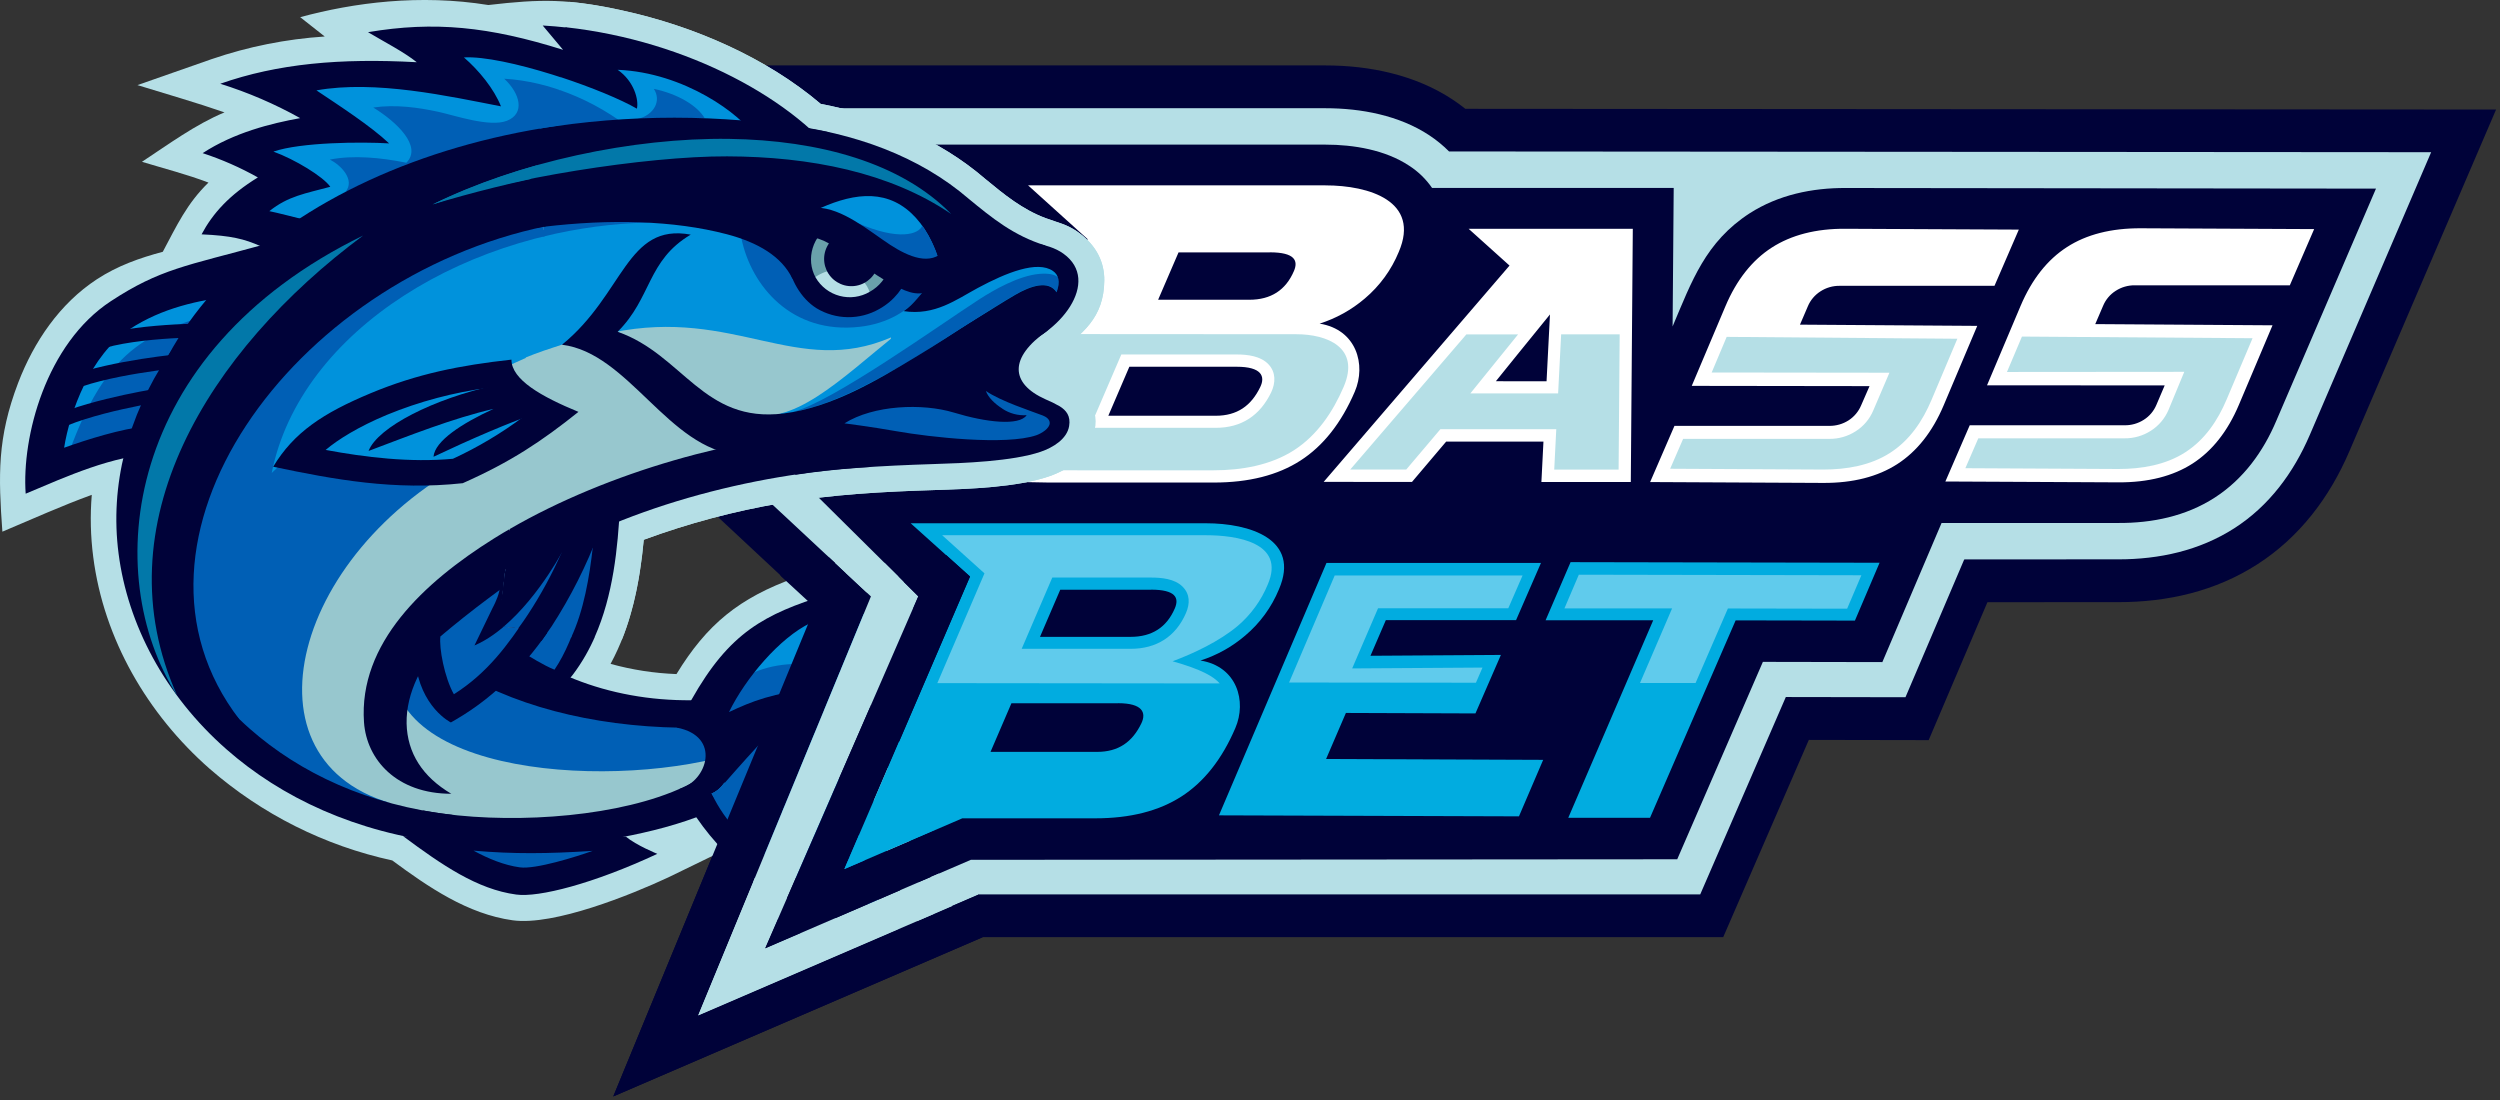
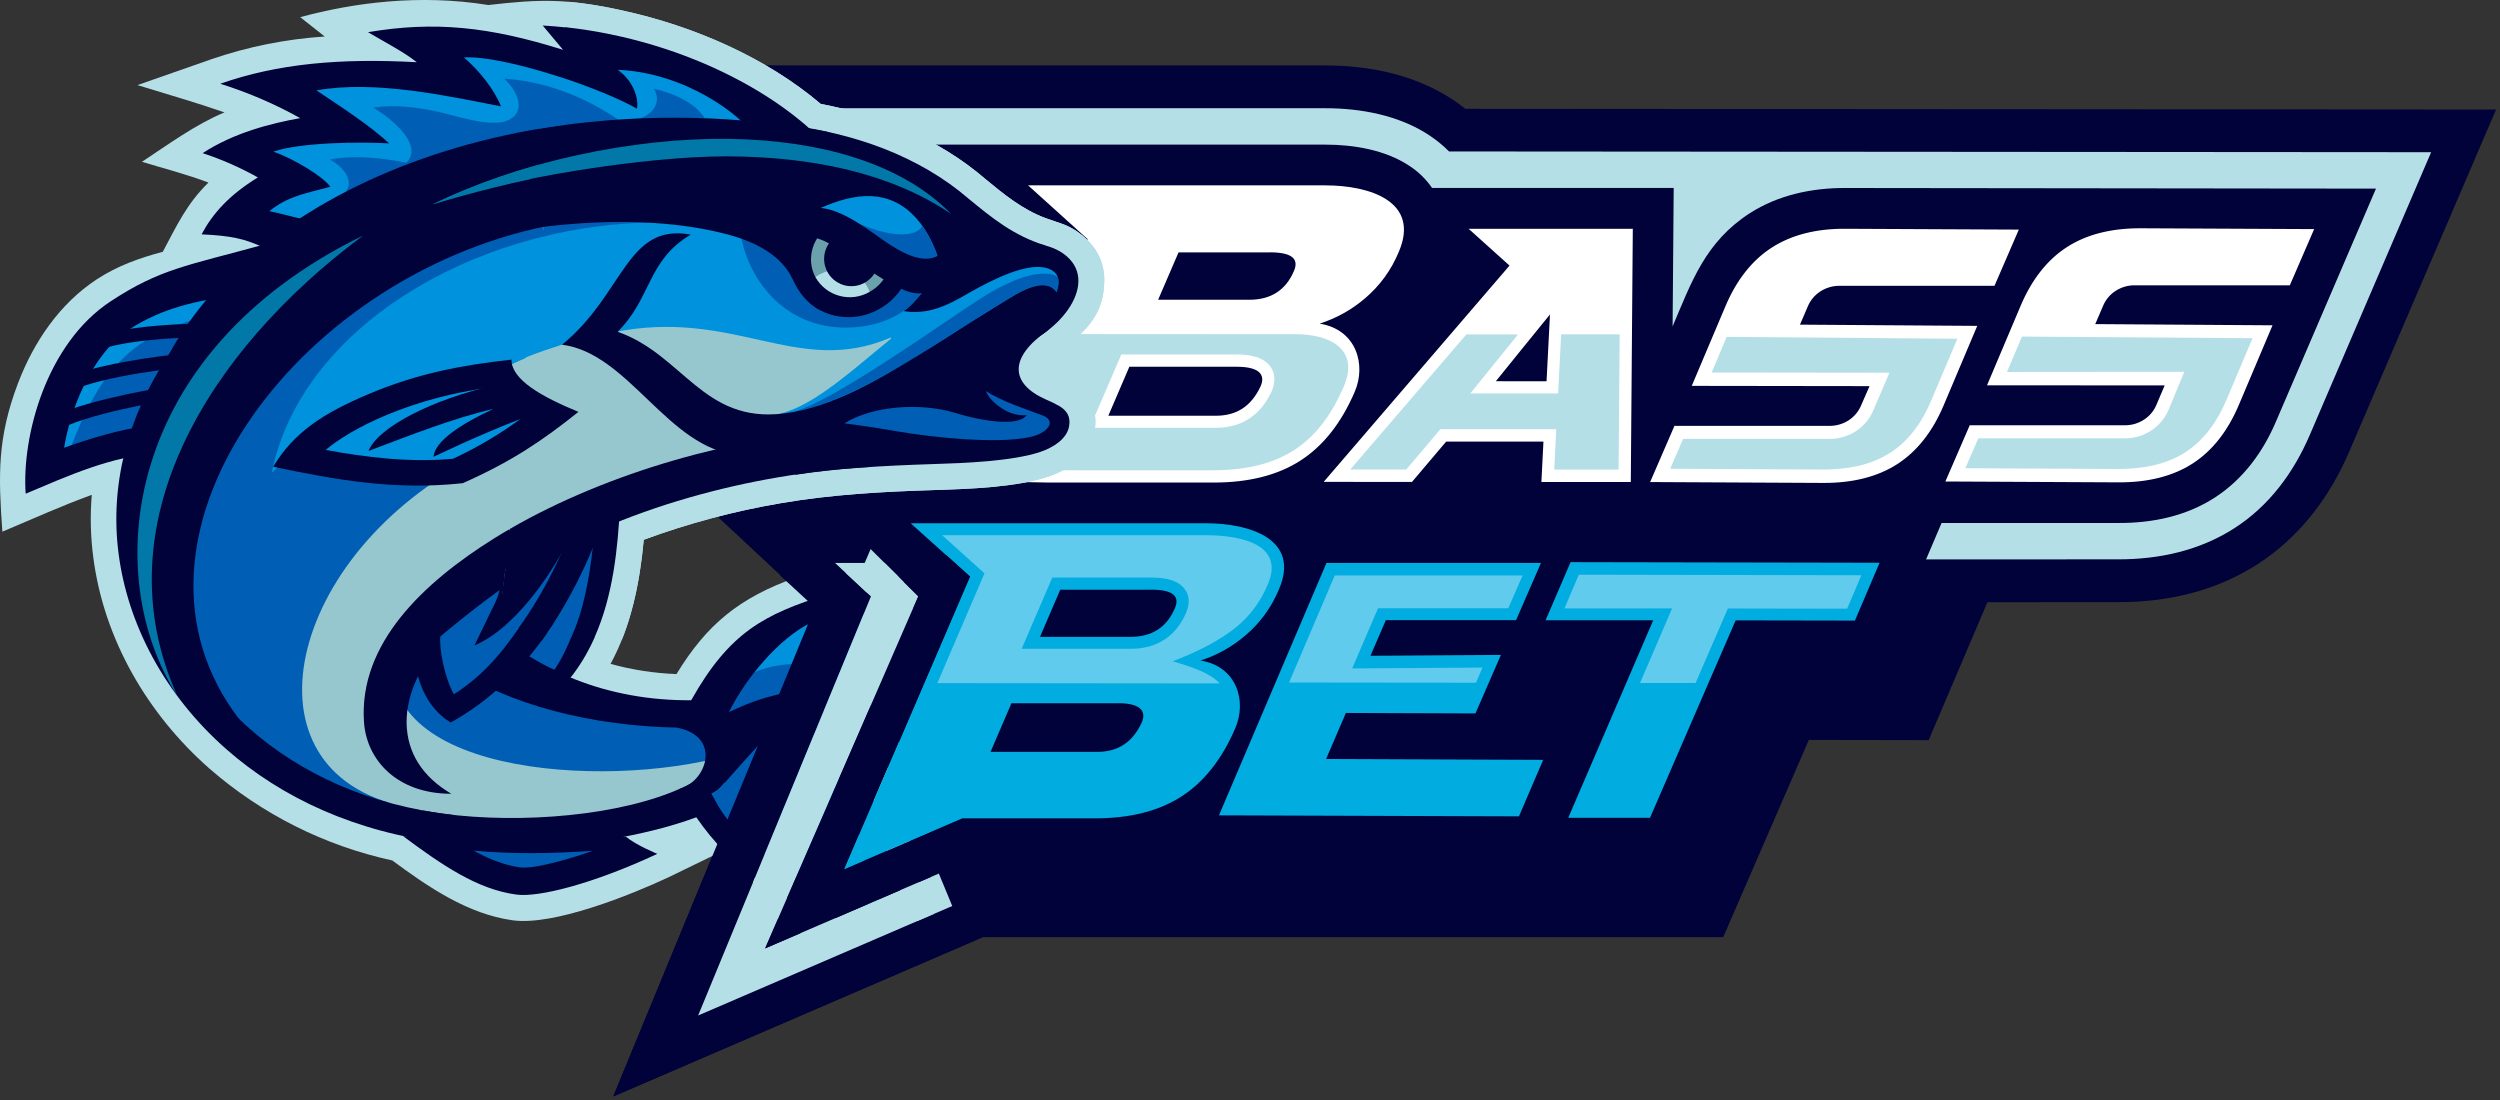
<svg xmlns="http://www.w3.org/2000/svg" width="100" height="44" viewBox="0 0 100 44" fill="none">
  <rect x="0" y="0" width="100" height="44" fill="#333333" stroke="none" />
  <g clip-path="url(#clip0_4360_2802)">
    <path fill-rule="evenodd" clip-rule="evenodd" d="M32.596 24.297L27.409 19.459L28.72 16.132H46.592C49.207 16.132 51.623 16.067 53.693 17.733H82.204L77.147 29.605L72.353 29.596L68.929 37.485H39.305L24.53 43.86L32.596 24.297Z" fill="#000239" />
    <path fill-rule="evenodd" clip-rule="evenodd" d="M44.183 24.097L29.288 30.513L37.744 10.834L28.63 2.617H53.018C54.785 2.617 56.617 2.997 58.109 3.985C58.283 4.1 58.452 4.222 58.614 4.353L99.843 4.382L93.966 18.072C93.18 19.9 91.982 21.486 90.298 22.57C88.613 23.654 86.704 24.086 84.73 24.086L44.183 24.096V24.097Z" fill="#000239" />
    <path fill-rule="evenodd" clip-rule="evenodd" d="M43.83 22.386L32.559 27.241L39.801 10.377L33.09 4.329H53.017C54.44 4.329 55.962 4.614 57.166 5.408C57.453 5.597 57.719 5.815 57.962 6.058L97.246 6.088L92.393 17.395C91.743 18.908 90.768 20.235 89.371 21.131C87.974 22.027 86.371 22.374 84.73 22.374L43.83 22.386Z" fill="#B5DFE6" />
-     <path fill-rule="evenodd" clip-rule="evenodd" d="M34.837 23.856L30.815 20.108L32.442 17.85H46.795C49.091 17.85 51.472 17.687 53.244 19.451H79.817L76.219 27.889L71.433 27.881L68.009 35.776H39.156L27.922 40.614L34.834 23.851L34.837 23.856Z" fill="#B5DFE6" />
    <path fill-rule="evenodd" clip-rule="evenodd" d="M36.73 23.851L32.103 19.266H48.241C49.369 19.266 50.635 19.476 51.587 20.107C51.9 20.31 52.177 20.564 52.406 20.858H77.689L75.294 26.484L70.515 26.475L67.089 34.371L38.834 34.393L30.604 37.934L36.729 23.851H36.73Z" fill="#000239" />
    <path fill-rule="evenodd" clip-rule="evenodd" d="M43.53 20.931L35.337 24.46L41.549 9.992L36.88 5.785H53.017C54.146 5.785 55.411 5.996 56.364 6.627C56.726 6.86 57.039 7.163 57.283 7.518H66.948L66.904 13.058C67.669 11.255 68.217 9.677 69.989 8.53C71.14 7.794 72.487 7.512 73.842 7.52L95.039 7.545L91.056 16.822C90.531 18.068 89.732 19.168 88.584 19.908C87.435 20.649 86.085 20.927 84.73 20.919L43.53 20.931Z" fill="#000239" />
    <path d="M53.017 7.415C54.768 7.415 56.823 8.046 55.951 10.077C55.654 10.799 55.188 11.438 54.591 11.942C54.062 12.393 53.448 12.734 52.785 12.945C54.263 13.183 54.654 14.59 54.191 15.668C53.654 16.917 52.931 17.835 52.02 18.422C51.109 19.009 49.952 19.302 48.549 19.302H41.963L39.005 19.247L43.504 9.565L41.122 7.413H53.022L53.017 7.415ZM91.593 11.412H85.394C85.124 11.409 84.858 11.485 84.63 11.632C84.405 11.774 84.229 11.982 84.126 12.228L83.81 12.964L90.901 13.012L89.557 16.19C89.105 17.26 88.48 18.042 87.702 18.543C86.924 19.043 85.934 19.3 84.738 19.294L77.815 19.26L78.789 17.011H84.987C85.258 17.014 85.524 16.938 85.753 16.791C85.977 16.649 86.153 16.441 86.256 16.195L86.587 15.417L79.481 15.412L80.824 12.234C81.277 11.165 81.903 10.382 82.68 9.882C83.456 9.381 84.446 9.124 85.644 9.131L92.566 9.164L91.593 11.412ZM79.782 11.433H73.583C73.312 11.43 73.047 11.507 72.819 11.654C72.595 11.797 72.418 12.005 72.315 12.25L71.999 12.986L79.09 13.035L77.747 16.213C77.295 17.283 76.668 18.064 75.89 18.565C75.113 19.065 74.124 19.323 72.926 19.317L66.005 19.282L66.978 17.035H73.177C73.448 17.037 73.714 16.961 73.942 16.815C74.165 16.671 74.341 16.462 74.444 16.217L74.781 15.445L67.67 15.435L69.014 12.257C69.465 11.188 70.092 10.405 70.868 9.905C71.645 9.404 72.635 9.14 73.831 9.151L80.753 9.184L79.78 11.432L79.782 11.433ZM50.791 10.097H47.141L46.325 11.99H49.975C50.835 11.99 51.429 11.607 51.757 10.842C51.935 10.43 51.798 10.093 50.791 10.093V10.097ZM49.468 14.67H45.174L44.333 16.63H48.628C49.486 16.63 50.048 16.233 50.41 15.481C50.62 15.049 50.458 14.67 49.47 14.67H49.468ZM52.947 19.275L60.381 10.623L58.744 9.151H65.312L65.232 19.28H61.656L61.738 17.663H57.847C57.531 18.041 57.093 18.555 56.479 19.278L52.947 19.275ZM61.862 15.251L61.999 12.578C60.947 13.87 60.28 14.696 59.835 15.249L61.862 15.251Z" fill="white" />
    <path fill-rule="evenodd" clip-rule="evenodd" d="M80.277 14.879L87.371 14.873L86.74 16.398C86.594 16.74 86.349 17.03 86.036 17.229C85.723 17.431 85.357 17.537 84.984 17.533H79.132L78.614 18.728L84.735 18.76C85.663 18.76 86.621 18.601 87.411 18.092C88.201 17.583 88.711 16.817 89.065 15.979L90.102 13.529L80.878 13.463L80.28 14.876L80.277 14.879ZM42.403 13.363L51.854 13.369C53.079 13.369 54.425 13.895 53.747 15.473C53.316 16.477 52.69 17.41 51.758 18.01C50.826 18.609 49.661 18.812 48.551 18.812H43.094L39.371 18.797L40.866 15.567L42.403 13.365V13.363ZM58.657 13.375H60.724L58.815 15.735H62.325L62.446 13.373H64.787L64.744 18.785H62.169L62.251 17.168H57.616L56.249 18.782H54.009L58.657 13.373V13.375ZM49.468 14.179C49.903 14.179 50.432 14.241 50.744 14.578C51.038 14.893 51.026 15.314 50.849 15.69C50.403 16.616 49.667 17.113 48.629 17.113H43.591L44.853 14.179H49.468ZM68.467 14.9L75.577 14.909L74.931 16.418C74.787 16.761 74.542 17.052 74.227 17.251C73.914 17.453 73.549 17.558 73.176 17.555H67.325L66.806 18.75L72.928 18.782C73.856 18.782 74.814 18.623 75.604 18.114C76.395 17.605 76.904 16.839 77.259 16L78.294 13.55L69.067 13.475L68.467 14.9Z" fill="#B5DFE6" />
    <path d="M62.731 32.711L66.129 24.81H61.824L62.823 22.486L75.183 22.51L74.197 24.824L69.426 24.815L66.001 32.711H62.731ZM48.244 20.931C49.983 20.931 52.025 21.562 51.158 23.573C50.863 24.29 50.4 24.925 49.807 25.424C49.283 25.872 48.675 26.211 48.019 26.421C49.486 26.658 49.875 28.055 49.413 29.124C48.881 30.365 48.163 31.276 47.258 31.859C46.354 32.441 45.205 32.733 43.812 32.733H38.492L33.775 34.765L38.8 23.063L36.427 20.931H48.244ZM46.035 23.589H42.41L41.6 25.474H45.223C46.077 25.474 46.667 25.094 46.993 24.335C47.171 23.919 47.034 23.586 46.035 23.586V23.589ZM44.721 28.131H40.457L39.621 30.075H43.885C44.737 30.075 45.295 29.681 45.654 28.935C45.861 28.504 45.702 28.128 44.721 28.128V28.131ZM60.76 32.654L48.758 32.614L53.059 22.517H61.639L60.643 24.804H55.434L54.819 26.231L60.036 26.197L59.018 28.537L53.836 28.518L53.044 30.359L61.727 30.394L60.76 32.65V32.654Z" fill="#01ACE0" />
    <path fill-rule="evenodd" clip-rule="evenodd" d="M67.824 27.318L69.116 24.339L73.885 24.348L74.455 23.01L63.153 22.988L62.578 24.335H66.884L65.6 27.32H67.829L67.824 27.318ZM48.788 27.337L37.493 27.325L39.379 22.934L37.687 21.409H48.243C49.452 21.409 51.435 21.696 50.712 23.376C50.448 24.022 50.031 24.595 49.498 25.046C48.761 25.658 47.768 26.128 46.903 26.451C48.06 26.777 48.539 27.057 48.788 27.335V27.337ZM46.034 23.102C46.455 23.102 46.981 23.149 47.296 23.459C47.612 23.769 47.596 24.155 47.439 24.521C47.03 25.468 46.256 25.953 45.225 25.953H40.867L42.092 23.101L46.034 23.102ZM59.036 27.309L51.563 27.301L53.388 23.019H60.903L60.331 24.331H55.122L54.087 26.737L59.3 26.703L59.038 27.307L59.036 27.309Z" fill="#60CBEC" />
    <path fill-rule="evenodd" clip-rule="evenodd" d="M15.693 34.419C17.131 35.481 18.704 36.562 20.508 36.812C22.161 37.04 25.256 35.785 26.733 35.095L29.211 33.89C30.295 35.071 30.379 36.616 31.875 37.274C33.988 38.205 35.339 36.827 37.639 37.064C36.422 35.009 36.798 35.358 36.272 32.956C36.062 31.987 35.769 31.117 35.277 30.294C35.678 29.461 35.857 28.598 35.956 27.641C36.132 25.939 36.285 25.742 37.142 24.29L36.058 24.372L35.267 23.101C33.642 23.037 33.418 22.536 31.837 23.101C29.553 23.916 28.267 24.987 27.059 26.963C26.168 26.93 25.283 26.793 24.423 26.555C25.248 25.033 25.591 23.32 25.751 21.59C27.53 20.934 29.366 20.444 31.235 20.127C33.273 19.775 35.346 19.664 37.409 19.601C38.787 19.556 40.663 19.495 41.957 19.055C42.81 18.764 43.625 18.159 43.785 17.218C43.964 16.167 43.364 15.499 42.441 15.17C42.039 15.027 41.858 14.877 41.84 14.713C41.822 14.549 41.977 14.366 42.241 14.161C43.293 13.35 44.157 12.726 44.172 11.216C44.178 10.51 43.874 9.826 43.138 9.297C42.676 8.963 42.319 8.91 41.821 8.723C40.896 8.379 40.163 7.777 39.41 7.156C37.546 5.549 35.232 4.616 32.829 4.156C30.658 2.314 27.788 1.052 24.904 0.421C22.744 -0.052 21.658 -0.047 19.534 0.201C16.791 -0.243 14.151 0.105 12.008 0.687L12.989 1.46C11.448 1.561 9.927 1.865 8.466 2.365L5.498 3.404C6.655 3.762 7.842 4.1 8.98 4.495C7.809 4.982 6.738 5.776 5.678 6.472C6.549 6.737 7.493 6.98 8.339 7.303C7.472 8.144 7.066 9.034 6.512 10.071C5.585 10.32 4.705 10.628 3.873 11.172C2.385 12.147 1.355 13.673 0.726 15.314C-0.115 17.523 -0.066 19.02 0.095 21.267C1.273 20.772 2.472 20.228 3.671 19.794C3.603 20.621 3.622 21.453 3.729 22.276C4.15 25.568 5.902 28.565 8.378 30.744C10.469 32.567 12.987 33.831 15.698 34.419H15.693Z" fill="#B5DFE6" />
    <path fill-rule="evenodd" clip-rule="evenodd" d="M14.47 19.985C15.536 26.371 25.934 29.393 30.39 28.325L30.776 30.276C28.334 32.8 21.988 33.852 17.245 33.063C12.965 32.058 12.038 22.292 14.47 19.985Z" fill="#97C7CE" />
    <path fill-rule="evenodd" clip-rule="evenodd" d="M15.723 26.55C15.723 26.55 14.566 23.994 15.618 22.764C18.681 27.226 26.637 29.224 30.39 28.326L30.033 29.916C25.593 31.61 15.571 31.29 15.723 26.55Z" fill="#005FB5" />
    <path d="M29.855 29.006L29.025 29.427C29.225 30.565 27.868 31.369 26.329 31.883C23.518 32.824 19.458 32.956 16.599 32.358C15.672 32.124 14.244 28.273 14.059 27.297C13.727 25.555 13.652 23.291 14.249 21.581C15.675 27.263 22.752 29.66 29.855 29.006ZM12.929 21.44C12.409 23.068 12.353 25.355 12.758 27.491C13.17 29.66 14.069 31.711 15.46 32.815C15.943 33.207 16.511 33.482 17.118 33.62C19.656 34.04 22.636 33.954 25.268 33.409C27.665 32.916 29.86 32.097 31.474 30.426L30.92 27.602C23.828 29.3 17.563 25.558 16.5 19.172C15.474 20.145 13.361 20.078 12.929 21.44Z" fill="#000239" />
    <path fill-rule="evenodd" clip-rule="evenodd" d="M6.748 17.057L6.322 17.565C4.689 17.587 1.738 18.833 1.738 18.833C1.657 17.691 2.467 14.228 4.688 12.775C6.555 11.554 10.157 11.132 11.265 11.028C9.209 12.748 7.676 14.823 6.748 17.057Z" fill="#0092DC" />
    <path fill-rule="evenodd" clip-rule="evenodd" d="M8.461 12.581C8.595 12.681 8.704 12.81 8.78 12.96C8.856 13.108 8.897 13.273 8.899 13.44C8.011 14.545 7.284 15.771 6.74 17.08C6.581 17.261 6.439 17.424 6.319 17.564C5.253 17.578 3.625 18.114 2.624 18.485C4.089 14.218 5.668 13.334 8.461 12.581Z" fill="#005FB5" />
    <path d="M6.553 15.495L6.658 16.035C6.65 16.035 3.517 16.5 2.108 17.297L1.959 17.157C1.999 16.993 2.045 16.827 2.098 16.656C3.773 15.907 6.55 15.499 6.559 15.499L6.553 15.495ZM3.909 13.416C5.739 12.891 8.706 12.934 8.715 12.933L8.638 13.485C8.628 13.485 5.491 13.442 3.892 14.011L3.682 13.665C3.756 13.582 3.831 13.501 3.909 13.421V13.416ZM7.275 14.153L7.314 14.702C7.304 14.702 4.151 14.986 2.664 15.704L2.516 15.534C2.588 15.373 2.665 15.211 2.749 15.051C4.492 14.402 7.264 14.153 7.273 14.152L7.275 14.153Z" fill="#000239" />
    <path d="M4.441 12.043C6.406 10.755 7.465 10.632 10.524 9.792C11.311 11.037 9.912 11.451 9.38 11.824C7.918 12.016 6.504 12.306 5.183 13.169C3.621 14.191 2.788 16.49 2.565 17.909C3.502 17.575 4.827 17.157 5.892 17.04C6.678 16.108 7.498 15.187 8.289 14.256C7.454 15.441 6.803 16.745 6.358 18.124C4.445 18.241 2.714 19.039 1.027 19.748C0.866 17.484 1.834 13.746 4.441 12.043Z" fill="#000239" />
    <path fill-rule="evenodd" clip-rule="evenodd" d="M19.016 23.372C22.882 20.516 29.064 18.534 33.486 18.332L34.084 7.433C28.259 5.855 20.274 5.478 14.43 8.46C8.113 11.682 4.731 16.856 5.408 22.077C6.071 27.201 10.542 32.31 18.005 33.164C13.865 30.896 14.933 26.388 19.016 23.372Z" fill="#97C7CE" />
    <path fill-rule="evenodd" clip-rule="evenodd" d="M8.052 24.822C9.219 29.378 12.847 24.618 12.736 24.209C12.958 19.994 16.901 15.574 22.481 13.78C26.576 12.475 30.812 14.397 33.327 15.293L38.638 11.166L34.085 7.436C28.95 6.068 23.582 6.378 18.965 7.793C9.792 10.607 5.158 16.983 8.052 24.822Z" fill="#0092DC" />
    <path fill-rule="evenodd" clip-rule="evenodd" d="M25.96 8.9C16.309 6.872 6.593 13.258 6.309 21.61C6.122 27.022 9.254 31.119 15.595 32.116C9.351 30.268 11.862 21.469 19.761 17.945C18.805 16.829 18.13 15.665 20.26 14.446C17.615 14.794 13.086 16.729 10.868 18.921C12.008 13.189 18.806 9.068 25.96 8.9Z" fill="#005FB5" />
    <path d="M17.916 33.732L18.095 32.594C14.729 32.209 12.003 30.922 9.996 29.155C7.747 27.176 6.398 24.594 6.063 22.008C5.74 19.515 6.391 17.028 7.88 14.78C9.37 12.531 11.713 10.505 14.76 8.951C17.337 7.636 20.358 6.998 23.422 6.838C26.948 6.676 30.477 7.062 33.885 7.98L34.286 6.885C30.723 5.926 27.033 5.525 23.347 5.697C20.093 5.866 16.869 6.552 14.092 7.965C10.841 9.625 8.339 11.79 6.73 14.216C5.099 16.676 4.388 19.402 4.743 22.144C5.109 24.972 6.587 27.797 9.049 29.964C11.248 31.9 14.231 33.311 17.905 33.732H17.916ZM33.549 17.27C29.354 17.432 23.758 19.036 19.756 21.541C16.95 23.298 14.341 25.733 14.56 28.892C14.665 30.385 15.863 31.751 18.052 31.751C16.904 31.075 16.29 30.122 16.264 28.937C16.218 26.475 18.864 24.119 20.985 22.766C24.755 20.363 30.023 18.936 34.774 18.68L33.549 17.27Z" fill="#000239" />
    <path fill-rule="evenodd" clip-rule="evenodd" d="M33.134 13.113C32.621 14.585 32.379 14.943 33.249 16.355L31.446 15.851C30.299 14.395 33.129 13.117 33.129 13.117L33.134 13.113Z" fill="#6AA1AB" />
    <path fill-rule="evenodd" clip-rule="evenodd" d="M31.459 5.905C23.676 5.557 15.863 5.968 11.847 9.388C11.029 9.149 10.194 8.977 9.348 8.873C9.886 8.056 10.896 7.435 11.733 7.21C11.256 6.783 10.539 6.282 9.735 6.106C10.78 5.369 12.908 5.223 13.824 5.183C13.185 4.568 11.988 3.727 11.104 3.461C14.428 2.806 17.216 3.15 18.532 3.284C18.19 2.821 17.564 2.133 16.96 1.771C20.298 1.561 24.904 3.559 24.904 3.559L23.711 2.129C29.233 2.865 30.68 4.548 31.459 5.905Z" fill="#0092DC" />
    <path fill-rule="evenodd" clip-rule="evenodd" d="M26.152 3.553C26.461 4.019 26.18 4.599 25.483 4.766C25.96 4.739 27.712 4.746 28.188 4.729C27.899 4.238 27.146 3.764 26.152 3.553ZM25.049 5.018C23.798 4.072 22.033 3.256 20.169 3.149C20.8 3.733 21.02 4.539 20.274 4.832C19.585 5.1 18.182 4.614 17.539 4.474C16.728 4.298 15.813 4.17 14.93 4.301C15.862 4.872 16.906 5.855 16.254 6.51C15.221 6.299 14.122 6.2 13.195 6.383C13.632 6.603 14.221 7.193 13.818 7.679C17.867 6.094 20.011 5.365 25.044 5.018H25.049Z" fill="#005FB5" />
    <path d="M21.708 1.02C26.929 1.327 31.729 3.829 33.752 6.64C29.321 6.441 24.828 6.219 20.355 6.85C16.812 7.353 14.416 8.151 12.055 10.162C11.492 10.214 10.925 10.105 10.422 9.846C9.774 9.558 9.247 9.426 8.063 9.374C8.51 8.533 9.176 7.796 10.315 7.097C9.612 6.702 8.873 6.377 8.106 6.126C9.361 5.305 10.841 4.935 12.007 4.725C10.992 4.158 9.921 3.697 8.81 3.35C11.11 2.544 13.606 2.321 16.671 2.489C16.162 2.08 15.324 1.648 14.72 1.287C17.378 0.839 19.558 1.062 22.523 1.993L21.71 1.023L21.708 1.02ZM24.706 2.792C25.367 3.25 25.558 4.005 25.476 4.348C24.066 3.531 20.157 2.204 18.557 2.297C19.155 2.813 19.758 3.549 20.039 4.254C17.954 3.85 15.02 3.192 12.657 3.615C13.555 4.215 14.828 5.04 15.565 5.736C14.472 5.668 12.026 5.687 10.937 6.064C11.791 6.373 12.928 7.063 13.212 7.471C12.204 7.743 11.529 7.841 10.773 8.446C11.068 8.504 11.913 8.721 12.201 8.793C17.144 6.002 24.046 5.356 30.216 5.482C29.665 4.587 27.39 2.9 24.716 2.792H24.706Z" fill="#000239" />
    <path fill-rule="evenodd" clip-rule="evenodd" d="M32.137 12.963C32.678 14.556 34.977 15.262 36.853 15.317C37.645 15.341 40.346 14.736 40.218 14.382C38.773 13.898 38.592 12.957 39.945 11.877C40.366 11.364 39.963 11.161 39.834 10.816C39.745 10.582 39.5 10.466 39.054 10.574C37.91 11.1 36.425 12.179 35.073 13.193C33.722 14.207 32.141 12.963 32.141 12.963H32.137Z" fill="#000239" />
    <path fill-rule="evenodd" clip-rule="evenodd" d="M39.154 14.951C37.702 15.596 32.641 14.232 32.12 12.873C31.559 13.242 30.704 13.714 31.594 14.509C32.624 15.431 38.23 16.646 39.942 15.943C40.689 15.636 40.835 14.902 40.307 14.75C39.663 14.566 38.261 14.364 37.912 13.847C37.621 14.274 38.632 14.958 39.152 14.951H39.154Z" fill="#134397" />
    <path fill-rule="evenodd" clip-rule="evenodd" d="M31.808 12.82C32.657 12.578 33.275 12.056 34.341 11.53C34.794 11.305 35.474 11.497 35.918 11.245C36.272 11.045 36.596 10.274 37.197 9.965C38.238 9.428 39.445 8.966 40.097 9.419C40.749 9.872 40.492 11.102 39.487 11.883C39.745 10.726 39.54 10.258 38.692 10.749C37.843 11.239 36.656 12.053 34.991 13.333C33.326 14.613 31.807 12.82 31.807 12.82H31.808Z" fill="#1971CB" />
    <path fill-rule="evenodd" clip-rule="evenodd" d="M31.33 12.929C31.779 12.801 32.442 12.57 32.812 12.112C33.527 12.462 34.767 12.549 35.729 11.957C36.959 11.2 38.486 9.959 39.569 9.921C40.24 9.9 40.352 10.393 40.064 10.763C39.862 10.329 39.061 10.488 38.232 11.096C36.765 12.172 34.446 14.69 32.624 14.856C31.663 14.942 30.86 14.263 31.33 12.93V12.929Z" fill="#134397" />
    <path fill-rule="evenodd" clip-rule="evenodd" d="M33.913 9.489C33.898 9.615 33.858 9.737 33.796 9.847C33.216 9.656 32.616 9.531 32.008 9.475C32.047 9.221 32.176 8.99 32.371 8.823C32.567 8.657 32.815 8.565 33.072 8.566C33.191 8.562 33.309 8.584 33.418 8.631C33.527 8.677 33.625 8.746 33.705 8.834C33.785 8.922 33.845 9.026 33.881 9.139C33.917 9.252 33.928 9.372 33.913 9.489Z" fill="#0A193A" />
    <path fill-rule="evenodd" clip-rule="evenodd" d="M34.706 9.887C34.584 10.927 33.606 11.763 32.523 11.756C31.439 11.748 30.661 10.9 30.783 9.863C30.905 8.826 31.887 7.984 32.971 7.994C34.054 8.003 34.832 8.85 34.706 9.887Z" fill="#FEFEFE" />
    <path fill-rule="evenodd" clip-rule="evenodd" d="M32.971 7.994C34.054 8.001 34.833 8.851 34.711 9.887C34.677 10.159 34.588 10.421 34.449 10.656C33.046 9.91 31.477 9.835 30.791 9.842C30.89 9.06 31.472 8.397 32.217 8.123C32.386 8.074 32.558 8.034 32.732 8.004C32.811 7.996 32.891 7.992 32.971 7.994Z" fill="#75B0BA" />
    <path d="M33.438 10.941C34.097 10.515 34.323 9.693 33.944 9.106C33.564 8.519 32.722 8.388 32.063 8.814C31.404 9.24 31.177 10.062 31.557 10.649C31.937 11.236 32.779 11.367 33.438 10.941Z" fill="#FF6E01" />
    <path fill-rule="evenodd" clip-rule="evenodd" d="M32.906 8.566C33.662 8.566 34.206 9.163 34.12 9.889C34.098 10.061 34.045 10.228 33.962 10.38C33.138 10.061 32.268 9.879 31.386 9.84C31.486 9.128 32.16 8.559 32.906 8.566Z" fill="#C22D04" />
    <path d="M33.231 10.621C33.691 10.323 33.85 9.749 33.584 9.339C33.319 8.929 32.731 8.838 32.27 9.135C31.81 9.433 31.652 10.007 31.917 10.417C32.182 10.828 32.771 10.919 33.231 10.621Z" fill="#0A193A" />
    <path d="M32.231 10.156C32.323 9.944 32.17 9.673 31.89 9.55C31.608 9.428 31.305 9.5 31.213 9.712C31.12 9.923 31.273 10.195 31.554 10.318C31.835 10.44 32.138 10.368 32.231 10.156Z" fill="#FEFEFE" />
    <path fill-rule="evenodd" clip-rule="evenodd" d="M35.968 14.808C35.807 14.549 35.25 14.335 34.638 14.04C33.708 14.671 31.094 15.654 31.167 14.172C30.498 15.681 32.38 16.008 34.112 15.302C33.406 14.871 34.34 14.501 35.962 14.808H35.968Z" fill="#000239" />
    <path fill-rule="evenodd" clip-rule="evenodd" d="M33.898 8.866C34.003 9.031 34.074 9.215 34.107 9.408C34.139 9.6 34.133 9.797 34.089 9.988C34.045 10.178 33.963 10.357 33.849 10.516C33.734 10.674 33.59 10.809 33.423 10.911C32.714 11.363 31.779 11.182 31.333 10.505C31.229 10.341 31.158 10.156 31.125 9.964C31.092 9.771 31.098 9.574 31.142 9.384C31.186 9.194 31.268 9.014 31.382 8.855C31.496 8.697 31.641 8.563 31.808 8.461C32.517 8.008 33.453 8.188 33.898 8.866Z" fill="#6AA1AB" />
    <path fill-rule="evenodd" clip-rule="evenodd" d="M33.414 10.915C32.706 11.36 31.777 11.177 31.333 10.505C32.164 9.8 33.179 10.256 33.414 10.915Z" fill="#B5DFE6" />
    <path d="M34.486 8.504C35.117 9.466 34.834 10.8 33.791 11.467C33.456 11.683 33.071 11.806 32.673 11.825C32.275 11.843 31.88 11.756 31.526 11.573C30.325 10.941 29.668 8.86 31.051 7.976C32.094 7.314 33.852 7.541 34.486 8.504ZM31.848 8.519C31.689 8.617 31.551 8.745 31.442 8.897C31.333 9.048 31.255 9.22 31.213 9.402C31.171 9.584 31.166 9.773 31.199 9.957C31.231 10.141 31.299 10.316 31.4 10.473C31.615 10.789 31.945 11.006 32.319 11.08C32.693 11.153 33.081 11.077 33.399 10.867C33.558 10.769 33.696 10.641 33.805 10.489C33.914 10.338 33.992 10.165 34.034 9.983C34.075 9.801 34.08 9.613 34.048 9.428C34.016 9.244 33.947 9.069 33.846 8.912C33.631 8.597 33.301 8.379 32.927 8.306C32.553 8.232 32.165 8.309 31.847 8.519H31.848Z" fill="#000239" />
    <path fill-rule="evenodd" clip-rule="evenodd" d="M33.444 9.158C33.511 9.265 33.557 9.383 33.578 9.507C33.599 9.631 33.595 9.758 33.567 9.88C33.538 10.002 33.486 10.118 33.412 10.22C33.338 10.322 33.245 10.408 33.138 10.473C32.924 10.614 32.664 10.666 32.413 10.617C32.161 10.568 31.939 10.423 31.794 10.212C31.727 10.106 31.681 9.988 31.66 9.864C31.639 9.74 31.643 9.613 31.671 9.491C31.7 9.368 31.752 9.253 31.826 9.151C31.9 9.049 31.993 8.963 32.1 8.898C32.314 8.757 32.574 8.705 32.825 8.754C33.076 8.803 33.298 8.948 33.444 9.158Z" fill="#000239" />
    <path fill-rule="evenodd" clip-rule="evenodd" d="M35.915 9.852C35.606 8.961 35.17 8.346 34.681 7.959C33.599 7.089 32.362 7.422 31.168 8.087C30.958 8.253 30.882 8.41 30.906 8.549C31.551 8.571 34.682 9.597 35.915 9.852Z" fill="#1971CB" />
    <path fill-rule="evenodd" clip-rule="evenodd" d="M35.111 8.375C35.012 8.696 34.316 8.978 32.757 8.423C32.757 8.423 33.229 8.877 33.683 9.253C34.545 9.501 35.397 9.744 35.915 9.851C35.739 9.315 35.466 8.816 35.111 8.378V8.375Z" fill="#134397" />
    <path fill-rule="evenodd" clip-rule="evenodd" d="M27.508 7.508C27.433 7.567 27.361 7.623 27.289 7.681C27.588 7.681 27.886 7.686 28.183 7.697C27.963 7.625 27.738 7.563 27.508 7.508Z" fill="#134397" />
    <path fill-rule="evenodd" clip-rule="evenodd" d="M29.673 5.216C28.398 6.163 27.162 7.117 26.203 7.942C28.034 8.048 29.673 8.416 30.912 8.969L35.3 7.025C33.489 6.239 31.605 5.633 29.675 5.216H29.673Z" fill="#000239" />
    <path fill-rule="evenodd" clip-rule="evenodd" d="M41.776 10.865C38.584 11.628 37.79 13.553 34.5 15.145C35.394 17.591 40.714 17.713 40.714 17.713C38.724 18.124 34.69 17.871 31.908 17.62C28.901 14.476 27.461 9.725 32.74 5.379C35.746 5.99 39.261 9.18 41.776 10.865Z" fill="#0092DC" />
    <path d="M30.791 7.755C32.457 6.888 35.419 7.279 36.596 8.625C37.437 9.596 37.512 10.808 36.863 11.734C36.382 12.423 35.496 12.945 34.399 13.071C31.664 13.387 30.049 11.432 29.657 9.538C29.65 8.832 29.981 8.177 30.791 7.75V7.755Z" fill="#005FB5" />
    <path fill-rule="evenodd" clip-rule="evenodd" d="M24.493 13.301C26.912 16.529 30.444 18.299 35.115 18.192L35.641 13.497C31.881 15.113 29.392 12.289 24.493 13.301Z" fill="#97C7CE" />
    <path fill-rule="evenodd" clip-rule="evenodd" d="M41.812 11.255C41.589 11.292 41.36 11.275 41.145 11.206C40.93 11.136 40.735 11.014 40.576 10.853C33.252 5.365 25.729 5.66 16.848 7.258C24.361 4.243 33.639 3.554 38.746 7.958C39.668 8.717 40.542 9.431 41.788 9.816C42.56 10.435 42.183 11.195 41.812 11.255ZM30.212 17.092L31.823 18.99C33.354 18.748 35.127 18.633 37.381 18.561C38.516 18.525 40.501 18.456 41.627 18.071C42.121 17.902 42.679 17.562 42.765 17.045C42.833 16.641 42.649 16.414 42.387 16.252C42.203 16.145 42.011 16.051 41.814 15.97C40.408 15.339 40.353 14.306 41.885 13.235C42.356 12.736 42.607 11.237 41.021 11.729C39.937 12.15 38.562 12.976 37.222 13.832C34.91 15.325 33.004 17.497 30.212 17.092Z" fill="#000239" />
    <path fill-rule="evenodd" clip-rule="evenodd" d="M40.091 16.346C40.378 16.538 40.722 16.631 41.067 16.607C40.77 17.043 39.454 16.901 38.151 16.502C36.895 16.122 34.942 16.199 33.778 16.934C33.778 16.934 34.825 17.066 35.863 17.25C37.198 17.487 40.237 17.826 41.453 17.41C41.663 17.336 41.987 17.14 41.989 16.92C41.989 16.775 41.852 16.674 41.711 16.62C41.267 16.449 40.014 16.044 39.436 15.638C39.518 15.886 39.79 16.154 40.091 16.342V16.346Z" fill="#005FB5" />
    <path fill-rule="evenodd" clip-rule="evenodd" d="M37.51 12.17C38.186 11.841 40.706 9.256 42.279 10.519C42.957 11.068 42.562 12.418 41.39 13.21C41.763 12.626 42.009 12.15 41.523 11.92C40.863 11.604 39.532 12.473 39.05 12.761C37.292 13.813 35.643 15.217 33.581 16.003C32.342 16.477 32.502 17.28 31.206 16.546C33.128 16.072 35.267 13.569 37.51 12.17Z" fill="#0092DC" />
    <path fill-rule="evenodd" clip-rule="evenodd" d="M42.322 11.102C42.367 11.296 42.346 11.499 42.263 11.68C41.947 11.197 41.234 11.423 40.605 11.786C38.257 13.158 34.413 16.039 31.731 16.47C33.292 16.078 37.56 13.015 39.18 11.967C39.738 11.607 40.749 11.021 41.59 10.954C41.959 10.926 42.198 10.98 42.326 11.097L42.322 11.102Z" fill="#005FB5" />
    <path d="M37.278 14.365C35.561 15.499 34.707 15.998 32.786 16.829C32.843 17.421 34.535 17.203 35.613 17.881C35.383 18.238 34.925 18.398 33.943 18.561C32.517 18.528 31.091 18.651 29.692 18.928L28.241 19.248L29.543 18.196C26.73 17.964 25.154 14.122 22.481 13.79C24.973 11.762 25.052 8.911 27.629 9.386C25.876 10.424 26.076 11.91 24.705 13.272C27.32 14.183 28.124 16.941 31.35 16.539C33.273 16.3 35.097 15.205 36.698 14.235C38.091 13.393 39.613 12.377 40.606 11.796C41.237 11.428 41.945 11.202 42.263 11.691C42.426 11.259 42.337 10.991 42.117 10.838C41.495 10.409 40.258 10.903 39.119 11.518C38.239 11.99 37.399 12.634 36.149 12.446C36.613 12.125 36.76 11.802 37.13 11.462C35.657 10.758 33.321 10.812 31.696 11.146C31.266 10.255 30.314 9.697 29.067 9.369C22.336 7.601 11.371 10.894 6.396 14.891C9.78 7.559 20.998 3.056 33.094 5.271C34.875 6.073 38.367 8.658 40.042 9.854C40.814 9.608 41.896 9.682 42.537 10.143C44.075 11.249 42.389 13.412 40.502 13.937C40.881 13.112 41.407 12.532 41.208 12.305C40.925 11.983 39.021 13.213 37.278 14.365Z" fill="#000239" />
    <path fill-rule="evenodd" clip-rule="evenodd" d="M9.577 28.779C9.577 28.779 4.19 25.76 5.496 18.88C6.801 12.001 14.951 7.866 14.951 7.866L21.852 9.046C11.694 11.137 4.084 21.634 9.577 28.779Z" fill="#000239" />
    <path fill-rule="evenodd" clip-rule="evenodd" d="M34.624 9.097C34.756 9.1 34.885 9.132 35.002 9.191C35.12 9.25 35.223 9.334 35.304 9.438C35.385 9.541 35.443 9.661 35.472 9.789C35.501 9.917 35.502 10.05 35.474 10.179C35.446 10.318 35.392 10.45 35.313 10.568C34.69 10.315 34.04 10.135 33.375 10.032C33.44 9.754 33.601 9.508 33.83 9.337C34.058 9.166 34.34 9.081 34.624 9.097Z" fill="#0A193A" />
    <path fill-rule="evenodd" clip-rule="evenodd" d="M36.313 10.677C36.087 11.822 34.938 12.683 33.749 12.601C32.559 12.519 31.78 11.523 32.006 10.379C32.232 9.234 33.381 8.374 34.57 8.456C35.76 8.538 36.54 9.533 36.313 10.677Z" fill="#FEFEFE" />
    <path fill-rule="evenodd" clip-rule="evenodd" d="M36.313 10.677C36.253 10.977 36.132 11.261 35.958 11.511C34.485 10.59 32.767 10.398 32.01 10.354C32.189 9.495 32.888 8.798 33.73 8.547C33.92 8.503 34.112 8.47 34.306 8.448C34.394 8.443 34.482 8.443 34.57 8.448C35.758 8.538 36.54 9.533 36.313 10.677Z" fill="#75B0BA" />
    <path fill-rule="evenodd" clip-rule="evenodd" d="M35.665 10.636C35.506 11.434 34.705 12.035 33.877 11.978C33.048 11.921 32.498 11.226 32.66 10.428C32.822 9.63 33.619 9.029 34.448 9.087C35.276 9.145 35.822 9.838 35.665 10.636Z" fill="#FF6E01" />
    <path fill-rule="evenodd" clip-rule="evenodd" d="M34.449 9.086C35.279 9.143 35.822 9.837 35.665 10.636C35.626 10.826 35.552 11.008 35.448 11.171C34.57 10.76 33.63 10.498 32.666 10.396C32.765 10.005 32.997 9.66 33.322 9.421C33.648 9.182 34.046 9.064 34.449 9.086Z" fill="#C22D04" />
    <path fill-rule="evenodd" clip-rule="evenodd" d="M34.362 9.522C34.494 9.526 34.623 9.558 34.74 9.617C34.857 9.676 34.96 9.76 35.041 9.864C35.123 9.967 35.18 10.087 35.209 10.215C35.239 10.343 35.24 10.476 35.212 10.604C35.147 10.883 34.986 11.13 34.758 11.301C34.529 11.472 34.247 11.557 33.962 11.542C33.83 11.538 33.701 11.506 33.584 11.447C33.467 11.388 33.364 11.303 33.283 11.2C33.202 11.097 33.145 10.977 33.115 10.849C33.086 10.721 33.085 10.588 33.113 10.459C33.177 10.181 33.338 9.934 33.566 9.763C33.795 9.591 34.077 9.506 34.362 9.522Z" fill="#0A193A" />
    <path fill-rule="evenodd" clip-rule="evenodd" d="M33.527 10.865C33.362 11.067 33.001 11.075 32.729 10.89C32.457 10.705 32.363 10.384 32.528 10.182C32.693 9.981 33.054 9.972 33.327 10.158C33.599 10.345 33.691 10.663 33.527 10.865Z" fill="#FEFEFE" />
    <path fill-rule="evenodd" clip-rule="evenodd" d="M35.511 9.487C35.941 10.267 35.627 11.266 34.809 11.721C33.99 12.175 32.978 11.91 32.547 11.129C32.117 10.347 32.433 9.348 33.251 8.895C34.069 8.441 35.081 8.707 35.511 9.487Z" fill="#6AA1AB" />
    <path fill-rule="evenodd" clip-rule="evenodd" d="M34.797 11.726C33.981 12.171 32.976 11.905 32.548 11.127C33.524 10.405 34.601 10.978 34.797 11.726Z" fill="#B5DFE6" />
    <path d="M36.19 9.126C36.801 10.236 36.369 11.696 35.164 12.364C34.782 12.581 34.35 12.693 33.911 12.687C33.472 12.682 33.042 12.56 32.666 12.333C31.404 11.551 30.865 9.197 32.463 8.312C33.668 7.643 35.578 8.016 36.19 9.126ZM32.625 11.102C32.729 11.281 32.867 11.438 33.032 11.565C33.197 11.691 33.385 11.783 33.586 11.836C33.786 11.889 33.995 11.903 34.201 11.875C34.407 11.847 34.605 11.779 34.784 11.675C35.583 11.232 35.853 10.27 35.449 9.539C35.345 9.359 35.207 9.202 35.042 9.076C34.877 8.95 34.689 8.858 34.489 8.805C34.288 8.751 34.079 8.738 33.874 8.766C33.668 8.793 33.47 8.861 33.291 8.965C32.491 9.408 32.222 10.37 32.625 11.102Z" fill="#000239" />
    <path fill-rule="evenodd" clip-rule="evenodd" d="M34.982 9.782C35.097 9.967 35.154 10.183 35.145 10.401C35.136 10.619 35.062 10.829 34.933 11.005C34.803 11.18 34.624 11.313 34.418 11.385C34.213 11.458 33.99 11.467 33.779 11.412C33.568 11.356 33.378 11.239 33.235 11.075C33.091 10.911 33 10.707 32.973 10.491C32.946 10.274 32.985 10.055 33.084 9.86C33.183 9.666 33.339 9.506 33.53 9.401C33.773 9.26 34.062 9.221 34.334 9.292C34.606 9.364 34.839 9.54 34.982 9.782Z" fill="#000239" />
    <path fill-rule="evenodd" clip-rule="evenodd" d="M37.64 10.717C37.379 9.707 36.956 8.997 36.453 8.526C35.341 7.489 33.953 7.774 32.583 8.431C32.339 8.6 32.239 8.768 32.252 8.924C32.962 8.999 36.309 10.35 37.64 10.717Z" fill="#0092DC" />
    <path fill-rule="evenodd" clip-rule="evenodd" d="M34.298 8.92C34.298 8.92 34.777 9.455 35.245 9.903C36.171 10.237 37.086 10.565 37.645 10.719C37.501 10.113 37.245 9.538 36.892 9.025C36.751 9.375 35.961 9.641 34.298 8.92Z" fill="#005FB5" />
    <path fill-rule="evenodd" clip-rule="evenodd" d="M30.782 9.467C30.833 9.518 30.898 9.554 30.968 9.569C31.039 9.584 31.113 9.579 31.18 9.553C31.761 9.356 32.395 9.384 32.956 9.633C33.821 10.054 35.355 11.378 36.397 11.685C37.438 11.992 38.368 10.878 37.792 10.002C37.232 10.654 36.342 10.271 35.606 9.792C34.793 9.26 33.691 8.312 32.661 8.307C32.104 8.307 31.258 8.524 30.784 9.107C30.738 9.156 30.712 9.22 30.712 9.287C30.712 9.353 30.737 9.418 30.782 9.467Z" fill="#000239" />
    <path fill-rule="evenodd" clip-rule="evenodd" d="M17.303 8.177C23.962 4.968 33.865 4.265 38.047 8.56C32.557 4.832 23.475 6.318 17.303 8.177Z" fill="#0278A9" />
    <path d="M34.062 30.345C34.605 29.483 34.81 28.605 34.922 27.536C35.121 25.61 35.31 25.35 36.247 23.763C34.757 23.704 33.617 23.571 32.185 24.079C29.949 24.877 28.65 25.873 27.078 29.106C28.866 29.454 28.294 31.24 27.183 31.558C28.273 33.699 30.014 35.318 32.298 36.323C33.916 37.035 35.235 37.102 36.926 37.277C35.907 35.559 35.699 35.15 35.262 33.182C35.027 32.12 34.708 31.213 34.068 30.342L34.062 30.345Z" fill="#000239" />
    <path fill-rule="evenodd" clip-rule="evenodd" d="M28.465 31.743C29.393 31.361 29.784 29.429 28.317 28.573C29.596 26.23 31.948 24.456 34.688 24.563C33.566 26.461 34.541 28.324 32.919 30.348C34.722 32.323 34.129 34.328 35.266 36.248C32.374 35.948 30.341 34.407 28.465 31.748V31.743Z" fill="#0092DC" />
    <path fill-rule="evenodd" clip-rule="evenodd" d="M28.465 31.744C28.846 31.587 29.137 31.168 29.245 30.669C30.255 32.13 32.448 34.913 35.159 36.053C35.193 36.116 35.229 36.179 35.264 36.243C32.372 35.944 30.339 34.403 28.464 31.744H28.465Z" fill="#005FB5" />
    <path fill-rule="evenodd" clip-rule="evenodd" d="M34.096 34.333C31.782 35.007 29.596 34.095 28.465 31.743C29.424 31.359 29.832 29.429 28.325 28.572C29.098 27.205 30.688 26.048 33.721 26.784C32.725 27.568 32.084 26.958 30.804 28.383C31.724 27.918 32.989 28.254 33.539 28.794C32.487 29.406 31.484 29.867 30.949 30.283C31.802 30.882 32.732 31.255 33.51 31.561C32.958 32.165 31.757 32.403 30.93 32.178C32.417 33.465 33.185 33.899 34.094 34.33L34.096 34.333Z" fill="#005FB5" />
    <path d="M32.416 24.914C29.807 25.192 28.544 27.03 27.953 28.669L28.983 31.323C28.983 31.323 31.599 28.312 32.625 27.536C30.927 27.714 30.068 28.053 29.16 28.483C29.81 27.143 31.189 25.505 32.421 24.919L32.416 24.914Z" fill="#000239" />
    <path fill-rule="evenodd" clip-rule="evenodd" d="M14.525 9.421C8.313 14.036 4.019 20.99 7.084 27.817C3.995 22.973 4.89 14.116 14.525 9.421Z" fill="#0278A9" />
    <path fill-rule="evenodd" clip-rule="evenodd" d="M24.805 20.201L23.057 21.115C22.365 22.483 21.215 23.826 19.958 25.046C20.319 25.271 21.677 26.96 21.985 27.377C22.19 27.657 22.476 27.568 22.915 26.986C24.398 25.023 24.688 22.49 24.808 20.201H24.805Z" fill="#000239" />
    <path fill-rule="evenodd" clip-rule="evenodd" d="M23.715 21.86C23.542 23.399 23.063 25.486 22.18 26.787C21.747 26.618 21.177 26.254 20.836 26.051C21.782 25.079 23.074 22.99 23.715 21.855V21.86Z" fill="#005FB5" />
    <path fill-rule="evenodd" clip-rule="evenodd" d="M17.037 25.286C17.259 26.612 17.088 28.246 17.929 28.394C21.115 26.544 22.672 23.135 23.443 21.152C22.754 21.441 22.058 21.738 21.368 22.052C19.853 23.031 18.406 24.111 17.037 25.286Z" fill="#005FB5" />
    <path d="M21.116 21.629L21.074 21.648L21.045 21.666C20.288 22.146 19.558 22.659 18.892 23.156C18.011 23.815 17.234 24.451 16.651 24.944L16.451 25.114L16.491 25.355C16.548 25.695 16.579 26.066 16.609 26.422C16.804 28.299 18.035 28.898 18.035 28.898L18.227 28.787C19.902 27.814 21.143 26.441 22.064 25.054C22.827 23.874 23.462 22.615 23.957 21.3L24.378 20.228L23.206 20.721C22.835 20.876 22.478 21.028 22.162 21.163C21.826 21.308 21.48 21.461 21.116 21.627V21.629ZM21.116 24.587C20.326 25.777 19.517 26.907 18.155 27.771C17.776 27.096 17.558 25.913 17.616 25.458C18.152 25.005 18.835 24.454 19.606 23.88C20.243 23.404 20.939 22.913 21.66 22.456C21.919 22.339 22.186 22.219 22.468 22.098C22.086 22.964 21.633 23.796 21.113 24.587H21.116Z" fill="#000239" />
    <path d="M25.031 33.464C25.459 33.817 26.293 34.154 26.293 34.154C23.732 35.35 21.543 35.906 20.649 35.782C19.086 35.572 17.676 34.598 16.127 33.449L25.031 33.464Z" fill="#000239" />
    <path fill-rule="evenodd" clip-rule="evenodd" d="M23.707 34.035C23.038 34.272 21.427 34.781 20.792 34.694C20.172 34.609 19.542 34.353 18.941 34.026C20.537 34.165 21.915 34.151 23.707 34.035Z" fill="#005FB5" />
    <path fill-rule="evenodd" clip-rule="evenodd" d="M22.626 21.827C22.626 21.827 20.102 22.896 19.527 23.207C20.465 22.945 19.705 24.315 19.705 24.315L18.978 25.819C21.058 24.927 22.626 21.823 22.626 21.823V21.827Z" fill="#000239" />
    <path fill-rule="evenodd" clip-rule="evenodd" d="M22.768 0.073L21.834 9.309L22.149 11.57L21.176 14.254L19.958 25.046L24.87 25.599C25.379 24.337 25.622 22.97 25.749 21.59C27.529 20.934 29.365 20.445 31.235 20.127C33.273 19.776 35.346 19.665 37.409 19.601C38.787 19.557 40.663 19.496 41.957 19.055C42.81 18.764 43.625 18.159 43.785 17.219C43.964 16.167 43.364 15.5 42.441 15.17C42.039 15.027 41.858 14.878 41.84 14.714C41.822 14.55 41.977 14.367 42.241 14.163C43.293 13.351 44.157 12.727 44.172 11.218C44.178 10.512 43.874 9.827 43.139 9.298C42.676 8.965 42.319 8.911 41.821 8.725C40.896 8.38 40.163 7.779 39.41 7.158C37.546 5.55 35.232 4.617 32.829 4.156C30.658 2.315 27.788 1.053 24.904 0.422C24.2 0.259 23.486 0.143 22.768 0.073Z" fill="#B5DFE6" />
    <path fill-rule="evenodd" clip-rule="evenodd" d="M22.06 6.367L21.745 9.176L22.673 10.552L21.034 14.298L20.24 22.543C24.1 20.137 29.506 18.51 33.485 18.336L34.084 7.436C30.55 6.477 26.222 5.964 22.059 6.371L22.06 6.367Z" fill="#97C7CE" />
    <path fill-rule="evenodd" clip-rule="evenodd" d="M21.709 11.193L20.888 13.34L21.034 14.297C21.46 14.121 22.033 13.927 22.48 13.784C26.576 12.479 30.811 14.402 33.326 15.297L38.637 11.17L34.084 7.436C30.035 6.356 25.84 6.322 21.98 7.048L21.709 11.193Z" fill="#0092DC" />
    <path fill-rule="evenodd" clip-rule="evenodd" d="M25.96 8.9C24.599 8.614 23.208 8.49 21.817 8.528L21.712 9.466C23.104 9.124 24.529 8.934 25.961 8.9H25.96Z" fill="#005FB5" />
    <path d="M21.995 6.948C22.468 6.9 22.944 6.865 23.421 6.843C26.947 6.681 30.477 7.067 33.885 7.985L34.286 6.885C30.723 5.926 27.033 5.525 23.348 5.697C22.939 5.718 22.53 5.747 22.121 5.785L21.995 6.948ZM33.55 17.27L34.777 18.68C30.026 18.936 24.758 20.363 20.989 22.766C20.717 22.939 19.587 22.652 19.587 22.652L20.403 21.153C24.34 18.871 29.571 17.423 33.55 17.27Z" fill="#000239" />
    <path fill-rule="evenodd" clip-rule="evenodd" d="M33.134 13.113C32.621 14.585 32.379 14.943 33.249 16.355L31.446 15.851C30.299 14.395 33.129 13.117 33.129 13.117L33.134 13.113Z" fill="#6AA1AB" />
    <path fill-rule="evenodd" clip-rule="evenodd" d="M31.459 5.905C28.256 5.762 25.044 5.748 22.099 6.018L22.475 2.674C23.893 3.118 24.905 3.554 24.905 3.554L23.711 2.129C29.233 2.865 30.68 4.548 31.459 5.905Z" fill="#0092DC" />
    <path fill-rule="evenodd" clip-rule="evenodd" d="M26.152 3.554C26.462 4.02 26.181 4.599 25.484 4.766C25.961 4.74 27.712 4.746 28.189 4.73C27.899 4.238 27.146 3.765 26.152 3.554ZM22.372 3.595C23.333 3.926 24.237 4.407 25.049 5.019C24.214 5.076 23.19 4.977 22.315 5.031C22.065 5.068 21.789 5.107 21.578 5.147L22.378 3.595H22.372Z" fill="#005FB5" />
    <path d="M22.118 5.849C24.802 5.534 27.506 5.411 30.207 5.481C29.656 4.586 27.381 2.899 24.706 2.792C25.367 3.248 25.558 4.004 25.476 4.347C24.831 3.973 23.661 3.492 22.426 3.085L21.96 2.349L22.548 2.004L22.233 1.28L22.648 1.092C27.501 1.631 31.852 3.997 33.752 6.639C29.874 6.465 25.948 6.27 22.029 6.649L22.118 5.849Z" fill="#000239" />
    <path fill-rule="evenodd" clip-rule="evenodd" d="M20.621 17.325L20.747 18.04C21.432 17.613 22.09 17.143 22.716 16.633C22.087 16.378 21.515 16.001 21.033 15.523L20.621 17.325Z" fill="#0092DC" />
    <path d="M21.665 15.838L22.205 16.574C21.805 16.709 21.004 17.023 20.512 17.224L20.96 16.116C21.196 16.018 21.431 15.924 21.665 15.837V15.838Z" fill="#000239" />
    <path fill-rule="evenodd" clip-rule="evenodd" d="M32.137 12.963C32.678 14.556 34.977 15.262 36.853 15.317C37.645 15.341 40.346 14.736 40.218 14.382C38.773 13.898 38.592 12.957 39.945 11.877C40.366 11.364 39.963 11.161 39.833 10.816C39.745 10.582 39.5 10.466 39.054 10.574C37.91 11.1 36.425 12.179 35.073 13.193C33.722 14.207 32.141 12.963 32.141 12.963H32.137Z" fill="#000239" />
    <path fill-rule="evenodd" clip-rule="evenodd" d="M39.154 14.951C37.702 15.596 32.641 14.232 32.12 12.873C31.559 13.242 30.704 13.714 31.594 14.509C32.624 15.431 38.23 16.646 39.942 15.943C40.689 15.636 40.835 14.902 40.307 14.75C39.663 14.566 38.261 14.364 37.912 13.847C37.621 14.274 38.632 14.958 39.152 14.951H39.154Z" fill="#134397" />
    <path fill-rule="evenodd" clip-rule="evenodd" d="M31.808 12.82C32.657 12.578 33.275 12.056 34.341 11.53C34.794 11.305 35.474 11.497 35.918 11.245C36.272 11.045 36.596 10.274 37.197 9.965C38.238 9.428 39.445 8.966 40.097 9.419C40.749 9.872 40.492 11.102 39.487 11.883C39.745 10.726 39.54 10.258 38.692 10.749C37.843 11.239 36.656 12.053 34.991 13.333C33.326 14.613 31.807 12.82 31.807 12.82H31.808Z" fill="#1971CB" />
    <path fill-rule="evenodd" clip-rule="evenodd" d="M31.33 12.929C31.779 12.801 32.442 12.569 32.812 12.112C33.527 12.462 34.767 12.549 35.729 11.957C36.959 11.2 38.486 9.959 39.569 9.921C40.24 9.9 40.352 10.393 40.064 10.763C39.862 10.329 39.061 10.488 38.232 11.096C36.765 12.172 34.446 14.69 32.624 14.856C31.663 14.942 30.86 14.263 31.33 12.93V12.929Z" fill="#134397" />
    <path fill-rule="evenodd" clip-rule="evenodd" d="M33.913 9.489C33.898 9.615 33.858 9.737 33.796 9.847C33.216 9.656 32.616 9.531 32.008 9.475C32.047 9.221 32.176 8.99 32.371 8.823C32.567 8.657 32.815 8.565 33.072 8.566C33.191 8.562 33.309 8.584 33.418 8.631C33.527 8.677 33.625 8.746 33.705 8.834C33.785 8.922 33.845 9.026 33.881 9.139C33.917 9.252 33.928 9.372 33.913 9.489Z" fill="#0A193A" />
    <path fill-rule="evenodd" clip-rule="evenodd" d="M34.706 9.887C34.584 10.927 33.606 11.763 32.523 11.756C31.439 11.748 30.661 10.9 30.783 9.863C30.905 8.826 31.887 7.984 32.971 7.994C34.054 8.003 34.832 8.85 34.706 9.887Z" fill="#FEFEFE" />
    <path fill-rule="evenodd" clip-rule="evenodd" d="M32.971 7.994C34.054 8.002 34.833 8.851 34.711 9.887C34.677 10.159 34.588 10.421 34.449 10.656C33.046 9.911 31.477 9.835 30.791 9.842C30.89 9.061 31.472 8.397 32.217 8.124C32.386 8.074 32.558 8.034 32.732 8.004C32.811 7.995 32.891 7.992 32.971 7.994Z" fill="#75B0BA" />
    <path fill-rule="evenodd" clip-rule="evenodd" d="M34.119 9.887C34.033 10.612 33.351 11.195 32.596 11.19C31.841 11.185 31.296 10.593 31.382 9.867C31.468 9.141 32.15 8.557 32.905 8.563C33.66 8.568 34.205 9.163 34.119 9.887Z" fill="#FF6E01" />
    <path fill-rule="evenodd" clip-rule="evenodd" d="M34.12 9.887C34.098 10.059 34.045 10.226 33.962 10.378C33.138 10.059 32.268 9.877 31.386 9.839C31.486 9.127 32.16 8.557 32.906 8.563C33.651 8.568 34.206 9.163 34.12 9.887Z" fill="#C22D04" />
    <path fill-rule="evenodd" clip-rule="evenodd" d="M33.706 9.887C33.667 10.141 33.538 10.372 33.343 10.539C33.148 10.706 32.899 10.798 32.642 10.797C32.523 10.802 32.405 10.78 32.295 10.734C32.185 10.688 32.086 10.619 32.005 10.531C31.925 10.443 31.864 10.339 31.828 10.226C31.792 10.112 31.781 9.992 31.796 9.874C31.835 9.62 31.963 9.388 32.158 9.221C32.354 9.054 32.602 8.962 32.859 8.963C32.978 8.958 33.097 8.98 33.207 9.026C33.317 9.072 33.416 9.141 33.496 9.229C33.577 9.317 33.637 9.422 33.673 9.535C33.71 9.649 33.721 9.769 33.706 9.887Z" fill="#0A193A" />
    <path fill-rule="evenodd" clip-rule="evenodd" d="M31.971 9.591C32.234 9.744 32.339 10.023 32.204 10.214C32.069 10.406 31.746 10.434 31.482 10.281C31.218 10.127 31.115 9.847 31.251 9.657C31.387 9.467 31.709 9.436 31.971 9.591Z" fill="#FEFEFE" />
    <path fill-rule="evenodd" clip-rule="evenodd" d="M35.968 14.808C35.807 14.549 35.25 14.335 34.638 14.04C33.708 14.671 31.094 15.654 31.167 14.172C30.498 15.681 32.38 16.008 34.112 15.302C33.406 14.871 34.34 14.501 35.962 14.808H35.968Z" fill="#000239" />
    <path fill-rule="evenodd" clip-rule="evenodd" d="M31.809 8.461C32.517 8.008 33.453 8.188 33.898 8.866C34.002 9.031 34.073 9.215 34.106 9.407C34.138 9.6 34.133 9.797 34.088 9.987C34.044 10.177 33.963 10.357 33.849 10.515C33.734 10.673 33.59 10.807 33.423 10.909C32.715 11.363 31.78 11.182 31.334 10.505C31.229 10.341 31.158 10.156 31.125 9.964C31.093 9.771 31.099 9.574 31.143 9.384C31.187 9.193 31.269 9.014 31.383 8.855C31.498 8.697 31.642 8.563 31.809 8.461Z" fill="#6AA1AB" />
    <path fill-rule="evenodd" clip-rule="evenodd" d="M33.413 10.915C32.706 11.36 31.777 11.177 31.333 10.505C32.164 9.8 33.179 10.256 33.413 10.915Z" fill="#B5DFE6" />
    <path d="M34.486 8.504C35.117 9.466 34.834 10.8 33.791 11.467C33.456 11.683 33.071 11.806 32.673 11.825C32.275 11.843 31.88 11.756 31.526 11.573C30.325 10.941 29.668 8.859 31.051 7.976C32.094 7.314 33.852 7.541 34.486 8.504ZM31.848 8.519C31.689 8.617 31.551 8.745 31.442 8.897C31.333 9.048 31.255 9.22 31.213 9.402C31.171 9.584 31.166 9.773 31.199 9.957C31.231 10.141 31.299 10.316 31.4 10.473C31.615 10.789 31.945 11.007 32.319 11.08C32.693 11.154 33.081 11.077 33.399 10.867C33.558 10.77 33.697 10.641 33.806 10.489C33.915 10.338 33.993 10.166 34.035 9.984C34.077 9.801 34.081 9.613 34.049 9.429C34.017 9.245 33.948 9.069 33.847 8.912C33.632 8.597 33.302 8.379 32.928 8.305C32.554 8.232 32.166 8.309 31.848 8.519Z" fill="#000239" />
    <path fill-rule="evenodd" clip-rule="evenodd" d="M33.444 9.158C33.511 9.265 33.557 9.383 33.578 9.507C33.599 9.631 33.595 9.758 33.567 9.88C33.538 10.002 33.486 10.118 33.412 10.22C33.338 10.322 33.245 10.408 33.138 10.473C32.924 10.614 32.664 10.666 32.413 10.617C32.161 10.568 31.939 10.423 31.794 10.212C31.727 10.106 31.681 9.988 31.66 9.864C31.639 9.74 31.643 9.613 31.671 9.491C31.7 9.368 31.752 9.253 31.826 9.151C31.9 9.049 31.993 8.963 32.1 8.898C32.314 8.757 32.574 8.705 32.825 8.754C33.076 8.803 33.298 8.948 33.444 9.158Z" fill="#000239" />
    <path fill-rule="evenodd" clip-rule="evenodd" d="M35.915 9.852C35.606 8.961 35.17 8.346 34.681 7.959C33.599 7.089 32.362 7.422 31.168 8.087C30.958 8.253 30.882 8.41 30.906 8.549C31.551 8.571 34.682 9.597 35.915 9.852Z" fill="#1971CB" />
    <path fill-rule="evenodd" clip-rule="evenodd" d="M35.111 8.375C35.012 8.696 34.316 8.978 32.757 8.423C32.757 8.423 33.229 8.877 33.683 9.253C34.545 9.501 35.397 9.744 35.915 9.851C35.739 9.315 35.466 8.816 35.111 8.378V8.375Z" fill="#134397" />
    <path fill-rule="evenodd" clip-rule="evenodd" d="M27.508 7.508C27.433 7.567 27.361 7.623 27.29 7.681C27.588 7.681 27.886 7.681 28.183 7.697C27.963 7.625 27.738 7.563 27.508 7.508Z" fill="#134397" />
    <path fill-rule="evenodd" clip-rule="evenodd" d="M29.673 5.216C28.398 6.163 27.162 7.117 26.203 7.942C28.034 8.048 29.673 8.417 30.912 8.969L35.3 7.025C33.489 6.239 31.605 5.633 29.675 5.216H29.673Z" fill="#000239" />
    <path fill-rule="evenodd" clip-rule="evenodd" d="M41.776 10.865C38.584 11.628 37.79 13.553 34.5 15.145C35.394 17.591 40.714 17.713 40.714 17.713C38.724 18.124 34.69 17.871 31.908 17.62C28.901 14.476 27.461 9.725 32.74 5.379C35.746 5.99 39.261 9.18 41.776 10.865Z" fill="#0092DC" />
    <path d="M30.791 7.755C32.457 6.888 35.419 7.279 36.596 8.625C37.437 9.596 37.512 10.808 36.863 11.734C36.382 12.423 35.496 12.945 34.399 13.071C31.664 13.387 30.049 11.432 29.657 9.538C29.65 8.832 29.981 8.177 30.791 7.75V7.755Z" fill="#005FB5" />
    <path fill-rule="evenodd" clip-rule="evenodd" d="M24.493 13.301C26.912 16.529 30.444 18.299 35.115 18.192L35.641 13.497C31.881 15.113 29.392 12.289 24.493 13.301Z" fill="#97C7CE" />
    <path fill-rule="evenodd" clip-rule="evenodd" d="M41.812 11.255C41.589 11.293 41.36 11.276 41.145 11.206C40.93 11.136 40.735 11.015 40.577 10.853C34.724 6.47 28.745 5.777 22.047 6.487L22.152 5.597C28.35 4.188 34.799 4.546 38.752 7.955C39.673 8.713 40.547 9.427 41.794 9.812C42.56 10.436 42.184 11.195 41.812 11.255ZM30.213 17.092L31.823 18.991C33.354 18.749 35.127 18.633 37.381 18.561C38.516 18.526 40.501 18.456 41.627 18.071C42.121 17.902 42.679 17.562 42.765 17.045C42.834 16.641 42.65 16.414 42.388 16.251C42.203 16.145 42.011 16.051 41.815 15.97C40.408 15.339 40.354 14.306 41.885 13.235C42.356 12.736 42.608 11.237 41.022 11.729C39.937 12.15 38.562 12.977 37.222 13.833C34.91 15.325 33.004 17.497 30.213 17.092Z" fill="#000239" />
    <path fill-rule="evenodd" clip-rule="evenodd" d="M40.091 16.346C40.378 16.538 40.722 16.631 41.067 16.607C40.77 17.043 39.454 16.9 38.151 16.502C36.895 16.122 34.942 16.199 33.778 16.934C33.778 16.934 34.825 17.066 35.863 17.25C37.198 17.487 40.237 17.826 41.453 17.41C41.663 17.336 41.987 17.14 41.989 16.92C41.989 16.775 41.852 16.674 41.711 16.62C41.267 16.449 40.014 16.044 39.436 15.638C39.518 15.886 39.79 16.154 40.091 16.342V16.346Z" fill="#005FB5" />
    <path fill-rule="evenodd" clip-rule="evenodd" d="M37.51 12.17C38.186 11.841 40.706 9.256 42.279 10.519C42.957 11.068 42.562 12.418 41.39 13.21C41.763 12.626 42.009 12.15 41.523 11.92C40.863 11.604 39.532 12.473 39.05 12.761C37.292 13.813 35.643 15.217 33.581 16.003C32.342 16.477 32.502 17.28 31.206 16.546C33.128 16.072 35.267 13.569 37.51 12.17Z" fill="#0092DC" />
    <path fill-rule="evenodd" clip-rule="evenodd" d="M42.322 11.102C42.367 11.296 42.346 11.499 42.263 11.68C41.947 11.197 41.234 11.423 40.605 11.786C38.257 13.158 34.413 16.039 31.731 16.47C33.292 16.078 37.56 13.015 39.18 11.967C39.738 11.608 40.749 11.021 41.59 10.954C41.959 10.926 42.198 10.98 42.326 11.097L42.322 11.102Z" fill="#005FB5" />
    <path d="M37.278 14.364C35.56 15.498 34.706 15.998 32.786 16.828C32.842 17.421 34.535 17.202 35.613 17.88C35.382 18.238 34.925 18.398 33.943 18.561C32.516 18.527 31.091 18.651 29.691 18.928L28.241 19.247L29.542 18.196C26.73 17.963 25.154 14.121 22.48 13.789C24.972 11.761 25.052 8.911 27.629 9.385C25.876 10.423 26.076 11.909 24.705 13.271C27.32 14.182 28.123 16.94 31.35 16.538C33.273 16.299 35.096 15.204 36.697 14.234C38.091 13.392 39.613 12.376 40.605 11.796C41.236 11.428 41.944 11.201 42.263 11.691C42.426 11.258 42.337 10.99 42.117 10.838C41.494 10.409 40.257 10.903 39.117 11.516C38.239 11.989 37.399 12.633 36.148 12.446C36.613 12.124 36.759 11.801 37.129 11.461C35.657 10.758 33.321 10.81 31.696 11.146C31.266 10.254 30.314 9.696 29.067 9.368C26.943 8.811 24.4 8.757 21.757 9.07L20.686 8.333L22.208 5.049C25.825 4.528 29.502 4.604 33.094 5.274C34.874 6.075 38.366 8.66 40.042 9.856C40.814 9.61 41.896 9.685 42.536 10.146C44.074 11.25 42.388 13.414 40.501 13.939C40.881 13.115 41.407 12.534 41.207 12.307C40.925 11.985 39.02 13.216 37.278 14.367V14.364Z" fill="#000239" />
    <path fill-rule="evenodd" clip-rule="evenodd" d="M21.759 9.032L21.852 9.048L21.755 9.07L21.759 9.032Z" fill="#000239" />
    <path fill-rule="evenodd" clip-rule="evenodd" d="M34.624 9.097C34.756 9.1 34.885 9.132 35.002 9.191C35.12 9.25 35.223 9.334 35.304 9.438C35.385 9.541 35.443 9.661 35.472 9.789C35.501 9.917 35.502 10.05 35.474 10.179C35.446 10.318 35.392 10.45 35.313 10.568C34.69 10.315 34.04 10.135 33.375 10.032C33.44 9.754 33.601 9.508 33.83 9.337C34.058 9.166 34.34 9.081 34.624 9.097Z" fill="#0A193A" />
    <path fill-rule="evenodd" clip-rule="evenodd" d="M36.313 10.677C36.087 11.822 34.938 12.683 33.749 12.601C32.559 12.519 31.78 11.523 32.006 10.379C32.232 9.234 33.381 8.374 34.57 8.456C35.76 8.538 36.54 9.533 36.313 10.677Z" fill="#FEFEFE" />
    <path fill-rule="evenodd" clip-rule="evenodd" d="M36.313 10.677C36.253 10.977 36.132 11.261 35.958 11.511C34.485 10.59 32.767 10.398 32.01 10.354C32.189 9.495 32.888 8.798 33.73 8.547C33.92 8.503 34.112 8.47 34.306 8.448C34.394 8.443 34.482 8.443 34.57 8.448C35.758 8.538 36.54 9.533 36.313 10.677Z" fill="#75B0BA" />
    <path fill-rule="evenodd" clip-rule="evenodd" d="M35.665 10.636C35.506 11.434 34.705 12.035 33.877 11.978C33.048 11.921 32.498 11.226 32.66 10.428C32.822 9.63 33.619 9.029 34.448 9.087C35.276 9.145 35.822 9.838 35.665 10.636Z" fill="#FF6E01" />
    <path fill-rule="evenodd" clip-rule="evenodd" d="M34.449 9.087C35.279 9.144 35.822 9.838 35.665 10.636C35.626 10.826 35.552 11.008 35.448 11.171C34.57 10.76 33.63 10.498 32.666 10.396C32.839 9.614 33.63 9.029 34.449 9.087Z" fill="#C22D04" />
    <path fill-rule="evenodd" clip-rule="evenodd" d="M34.362 9.522C34.494 9.526 34.623 9.558 34.74 9.617C34.857 9.676 34.96 9.76 35.041 9.864C35.123 9.967 35.18 10.087 35.209 10.215C35.239 10.343 35.24 10.476 35.212 10.604C35.147 10.883 34.986 11.13 34.758 11.301C34.529 11.472 34.247 11.557 33.962 11.542C33.83 11.538 33.701 11.506 33.584 11.447C33.467 11.388 33.364 11.303 33.283 11.2C33.202 11.097 33.145 10.977 33.115 10.849C33.086 10.721 33.085 10.588 33.113 10.459C33.177 10.181 33.338 9.934 33.566 9.763C33.795 9.591 34.077 9.506 34.362 9.522Z" fill="#0A193A" />
    <path fill-rule="evenodd" clip-rule="evenodd" d="M33.527 10.865C33.362 11.067 33.001 11.075 32.729 10.89C32.457 10.705 32.363 10.384 32.528 10.182C32.693 9.981 33.054 9.972 33.327 10.158C33.599 10.345 33.691 10.663 33.527 10.865Z" fill="#FEFEFE" />
    <path fill-rule="evenodd" clip-rule="evenodd" d="M35.511 9.487C35.941 10.267 35.627 11.266 34.809 11.721C33.99 12.175 32.978 11.91 32.547 11.129C32.117 10.347 32.433 9.348 33.251 8.895C34.069 8.441 35.081 8.707 35.511 9.487Z" fill="#6AA1AB" />
    <path fill-rule="evenodd" clip-rule="evenodd" d="M34.797 11.726C33.981 12.171 32.976 11.905 32.548 11.128C33.524 10.404 34.601 10.979 34.797 11.726Z" fill="#B5DFE6" />
    <path d="M36.19 9.126C36.801 10.236 36.369 11.696 35.164 12.364C34.782 12.581 34.35 12.693 33.911 12.687C33.472 12.682 33.042 12.56 32.666 12.333C31.404 11.551 30.865 9.197 32.463 8.312C33.668 7.643 35.578 8.016 36.19 9.126ZM32.625 11.102C32.729 11.281 32.867 11.438 33.032 11.565C33.197 11.691 33.385 11.783 33.586 11.836C33.786 11.889 33.995 11.903 34.201 11.875C34.407 11.847 34.605 11.779 34.784 11.675C35.583 11.232 35.853 10.27 35.449 9.539C35.345 9.359 35.207 9.202 35.042 9.076C34.877 8.95 34.689 8.858 34.489 8.805C34.288 8.751 34.079 8.738 33.874 8.766C33.668 8.793 33.47 8.861 33.291 8.965C32.491 9.408 32.222 10.37 32.625 11.102Z" fill="#000239" />
    <path fill-rule="evenodd" clip-rule="evenodd" d="M34.982 9.782C35.097 9.967 35.154 10.183 35.145 10.401C35.136 10.619 35.062 10.829 34.933 11.005C34.803 11.18 34.624 11.313 34.418 11.385C34.213 11.458 33.99 11.467 33.779 11.412C33.568 11.356 33.378 11.239 33.235 11.075C33.091 10.911 33 10.707 32.973 10.491C32.946 10.274 32.985 10.055 33.084 9.86C33.183 9.666 33.339 9.506 33.53 9.401C33.773 9.26 34.062 9.221 34.334 9.292C34.606 9.364 34.839 9.54 34.982 9.782Z" fill="#000239" />
    <path fill-rule="evenodd" clip-rule="evenodd" d="M37.64 10.718C37.379 9.708 36.956 8.997 36.453 8.528C35.341 7.49 33.953 7.775 32.583 8.431C32.339 8.601 32.239 8.769 32.252 8.925C32.962 8.999 36.309 10.351 37.64 10.718Z" fill="#0092DC" />
    <path fill-rule="evenodd" clip-rule="evenodd" d="M34.298 8.92C34.298 8.92 34.777 9.455 35.245 9.903C36.171 10.237 37.086 10.565 37.645 10.719C37.501 10.113 37.245 9.538 36.892 9.025C36.751 9.375 35.961 9.641 34.298 8.92Z" fill="#005FB5" />
    <path fill-rule="evenodd" clip-rule="evenodd" d="M30.782 9.467C30.833 9.518 30.898 9.554 30.968 9.569C31.039 9.584 31.113 9.579 31.18 9.553C31.761 9.356 32.395 9.384 32.956 9.633C33.821 10.054 35.355 11.378 36.397 11.685C37.438 11.992 38.368 10.878 37.792 10.002C37.232 10.654 36.342 10.271 35.606 9.792C34.793 9.26 33.691 8.312 32.661 8.307C32.104 8.307 31.258 8.524 30.784 9.107C30.738 9.156 30.712 9.22 30.712 9.287C30.712 9.353 30.737 9.418 30.782 9.467Z" fill="#000239" />
    <path fill-rule="evenodd" clip-rule="evenodd" d="M29.084 6.254C25.848 6.242 20.144 7.148 17.304 8.177C20.74 6.479 25.308 5.502 29.162 5.555C32.774 5.606 36.057 6.517 38.048 8.56C35.587 6.889 32.403 6.265 29.084 6.254Z" fill="#0278A9" />
    <path fill-rule="evenodd" clip-rule="evenodd" d="M24.805 20.202L23.056 21.116C22.365 22.483 21.215 23.827 19.958 25.047L22.821 25.369L23.004 25.685L23.79 25.475C24.526 23.813 24.713 21.935 24.802 20.199L24.805 20.202Z" fill="#000239" />
    <path fill-rule="evenodd" clip-rule="evenodd" d="M22.836 25.52L21.401 25.204L21.244 25.033C22.19 24.062 23.074 22.997 23.715 21.862C23.581 23.056 23.355 24.426 22.836 25.52Z" fill="#005FB5" />
    <path fill-rule="evenodd" clip-rule="evenodd" d="M21.366 22.052C20.971 22.301 20.583 22.561 20.209 22.823L19.958 25.046L21.326 25.201C22.358 23.749 23.016 22.236 23.439 21.152C22.75 21.441 22.053 21.738 21.364 22.052H21.366Z" fill="#005FB5" />
    <path d="M21.075 21.648L21.045 21.666C20.787 21.829 20.533 21.996 20.283 22.165L20.134 23.49C20.62 23.14 21.132 22.789 21.657 22.455C21.916 22.339 22.183 22.219 22.465 22.098C22.084 22.963 21.632 23.796 21.113 24.586C20.993 24.769 20.865 24.952 20.731 25.133L21.123 25.715L21.665 25.629C21.713 25.558 22.018 25.127 22.064 25.056C22.828 23.877 23.462 22.618 23.957 21.303L24.378 20.231L23.206 20.72C22.835 20.876 22.479 21.027 22.162 21.163C21.826 21.308 21.48 21.46 21.117 21.627L21.075 21.648Z" fill="#000239" />
    <path fill-rule="evenodd" clip-rule="evenodd" d="M22.627 21.827C22.627 21.827 21.154 22.45 20.203 22.878L20.059 23.955L19.618 25.243L20.149 25.064C21.622 23.812 22.627 21.823 22.627 21.823V21.827Z" fill="#000239" />
    <path fill-rule="evenodd" clip-rule="evenodd" d="M34.837 23.857L27.924 40.619L39.158 35.779L39.305 37.492L24.53 43.856L32.596 24.299L31.205 23.018L33.163 22.297L34.837 23.857Z" fill="#000239" />
    <path fill-rule="evenodd" clip-rule="evenodd" d="M33.402 22.518L34.837 23.857L27.925 40.62L38.09 36.24L37.553 34.942L30.606 37.936L36.731 23.852L35.386 22.518H33.402Z" fill="#B5DFE6" />
    <path fill-rule="evenodd" clip-rule="evenodd" d="M37.848 22.203L38.8 23.06L33.774 34.762L37.359 33.218L37.234 35.078L30.605 37.935L36.731 23.851L36.143 23.268L37.848 22.203Z" fill="#000239" />
    <path fill-rule="evenodd" clip-rule="evenodd" d="M35.969 29.648L33.774 34.762L37.359 33.218L35.969 29.648Z" fill="#01ACE0" />
    <path fill-rule="evenodd" clip-rule="evenodd" d="M19.982 14.945C15.354 15.456 12.433 17.445 11.905 18.322C14.198 18.805 16.389 19.049 18.314 18.839C19.648 18.24 20.898 17.471 22.034 16.55C21.01 16.129 20.351 15.507 19.982 14.945Z" fill="#0092DC" />
    <path d="M19.535 15.512C18.14 15.696 16.776 16.059 15.475 16.594C14.34 17.068 13.512 17.584 13.026 17.997C14.612 18.293 16.411 18.51 18.117 18.351C19.114 17.891 20.059 17.327 20.939 16.669C20.403 16.374 19.926 15.981 19.535 15.512ZM20.458 14.385C20.458 15.189 21.66 15.866 23.138 16.475C21.648 17.665 20.435 18.473 18.51 19.328C15.784 19.624 13.393 19.188 10.928 18.669C11.756 17.293 12.926 16.523 14.819 15.732C16.684 14.953 18.405 14.611 20.46 14.385H20.458Z" fill="#000239" />
    <path d="M21.051 15.814L21.557 16.497C20.427 16.873 18.794 17.581 17.34 18.271C17.39 17.64 18.471 16.939 19.742 16.355C18.1 16.733 16.332 17.44 14.742 18.038C15.112 17.083 17.355 15.947 19.814 15.408L20.381 16.069C20.604 15.977 20.829 15.89 21.051 15.807V15.814Z" fill="#000239" />
  </g>
  <defs>
    <clipPath id="clip0_4360_2802">
      <rect width="100" height="44" fill="white" />
    </clipPath>
  </defs>
</svg>